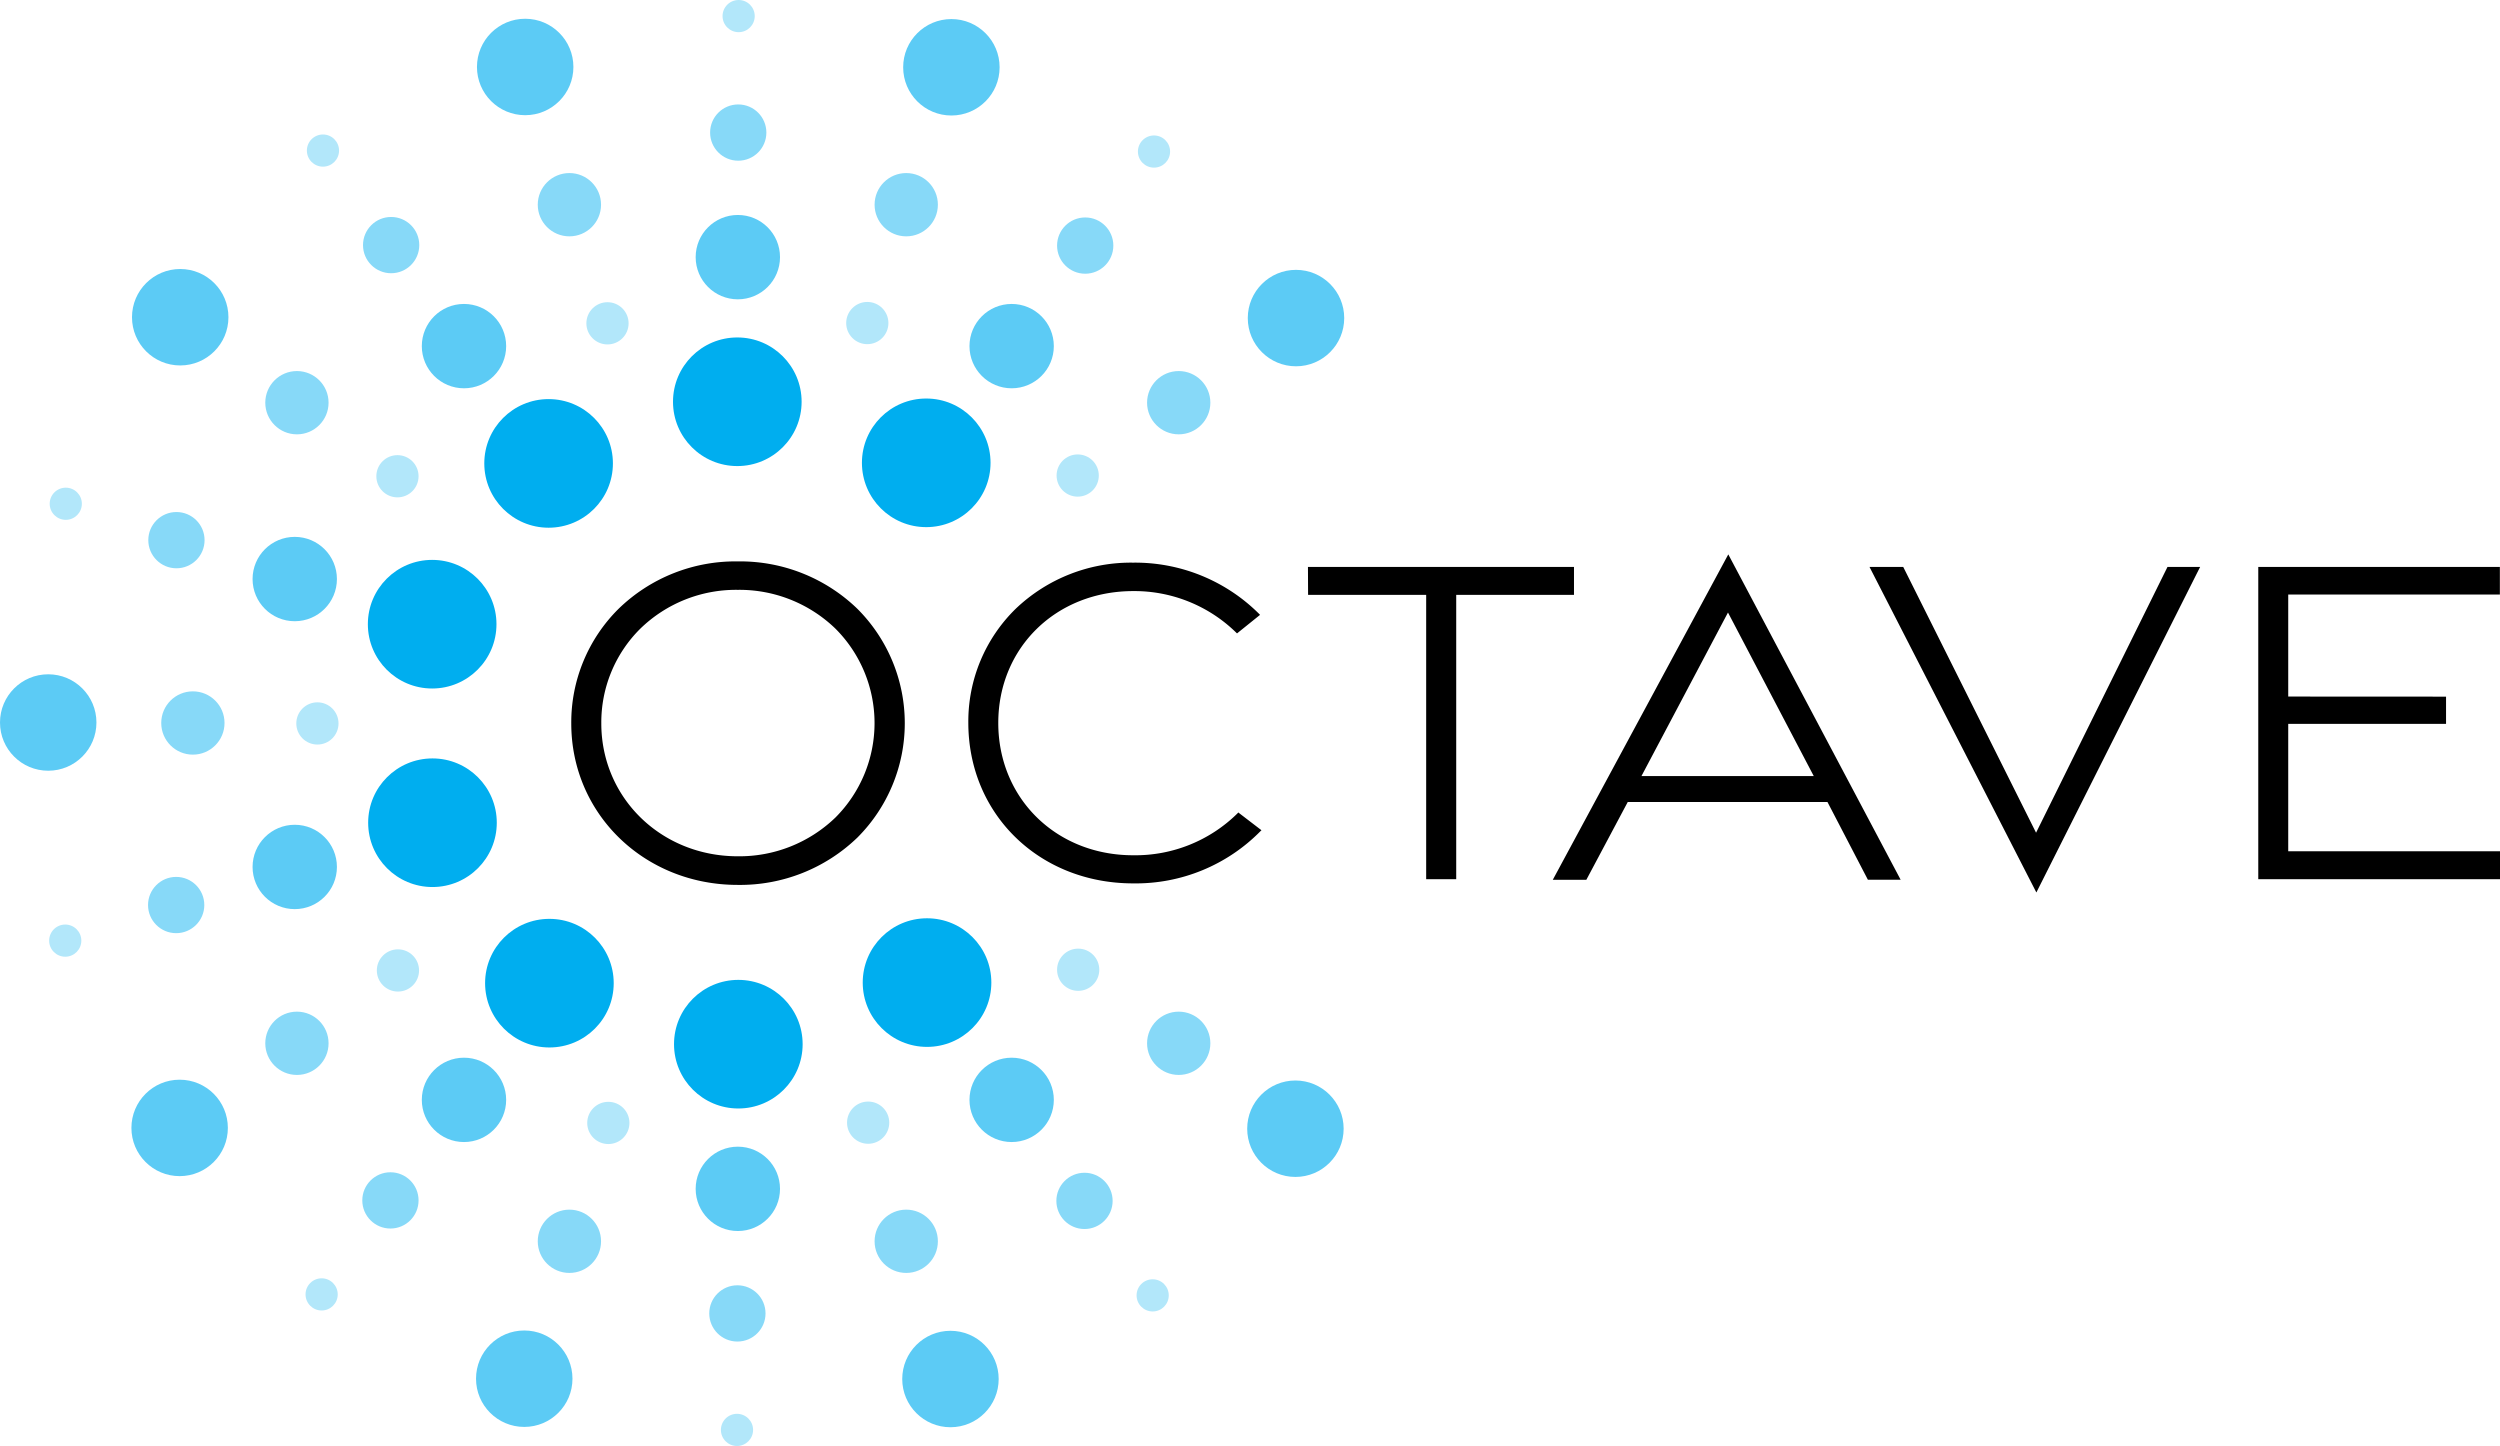
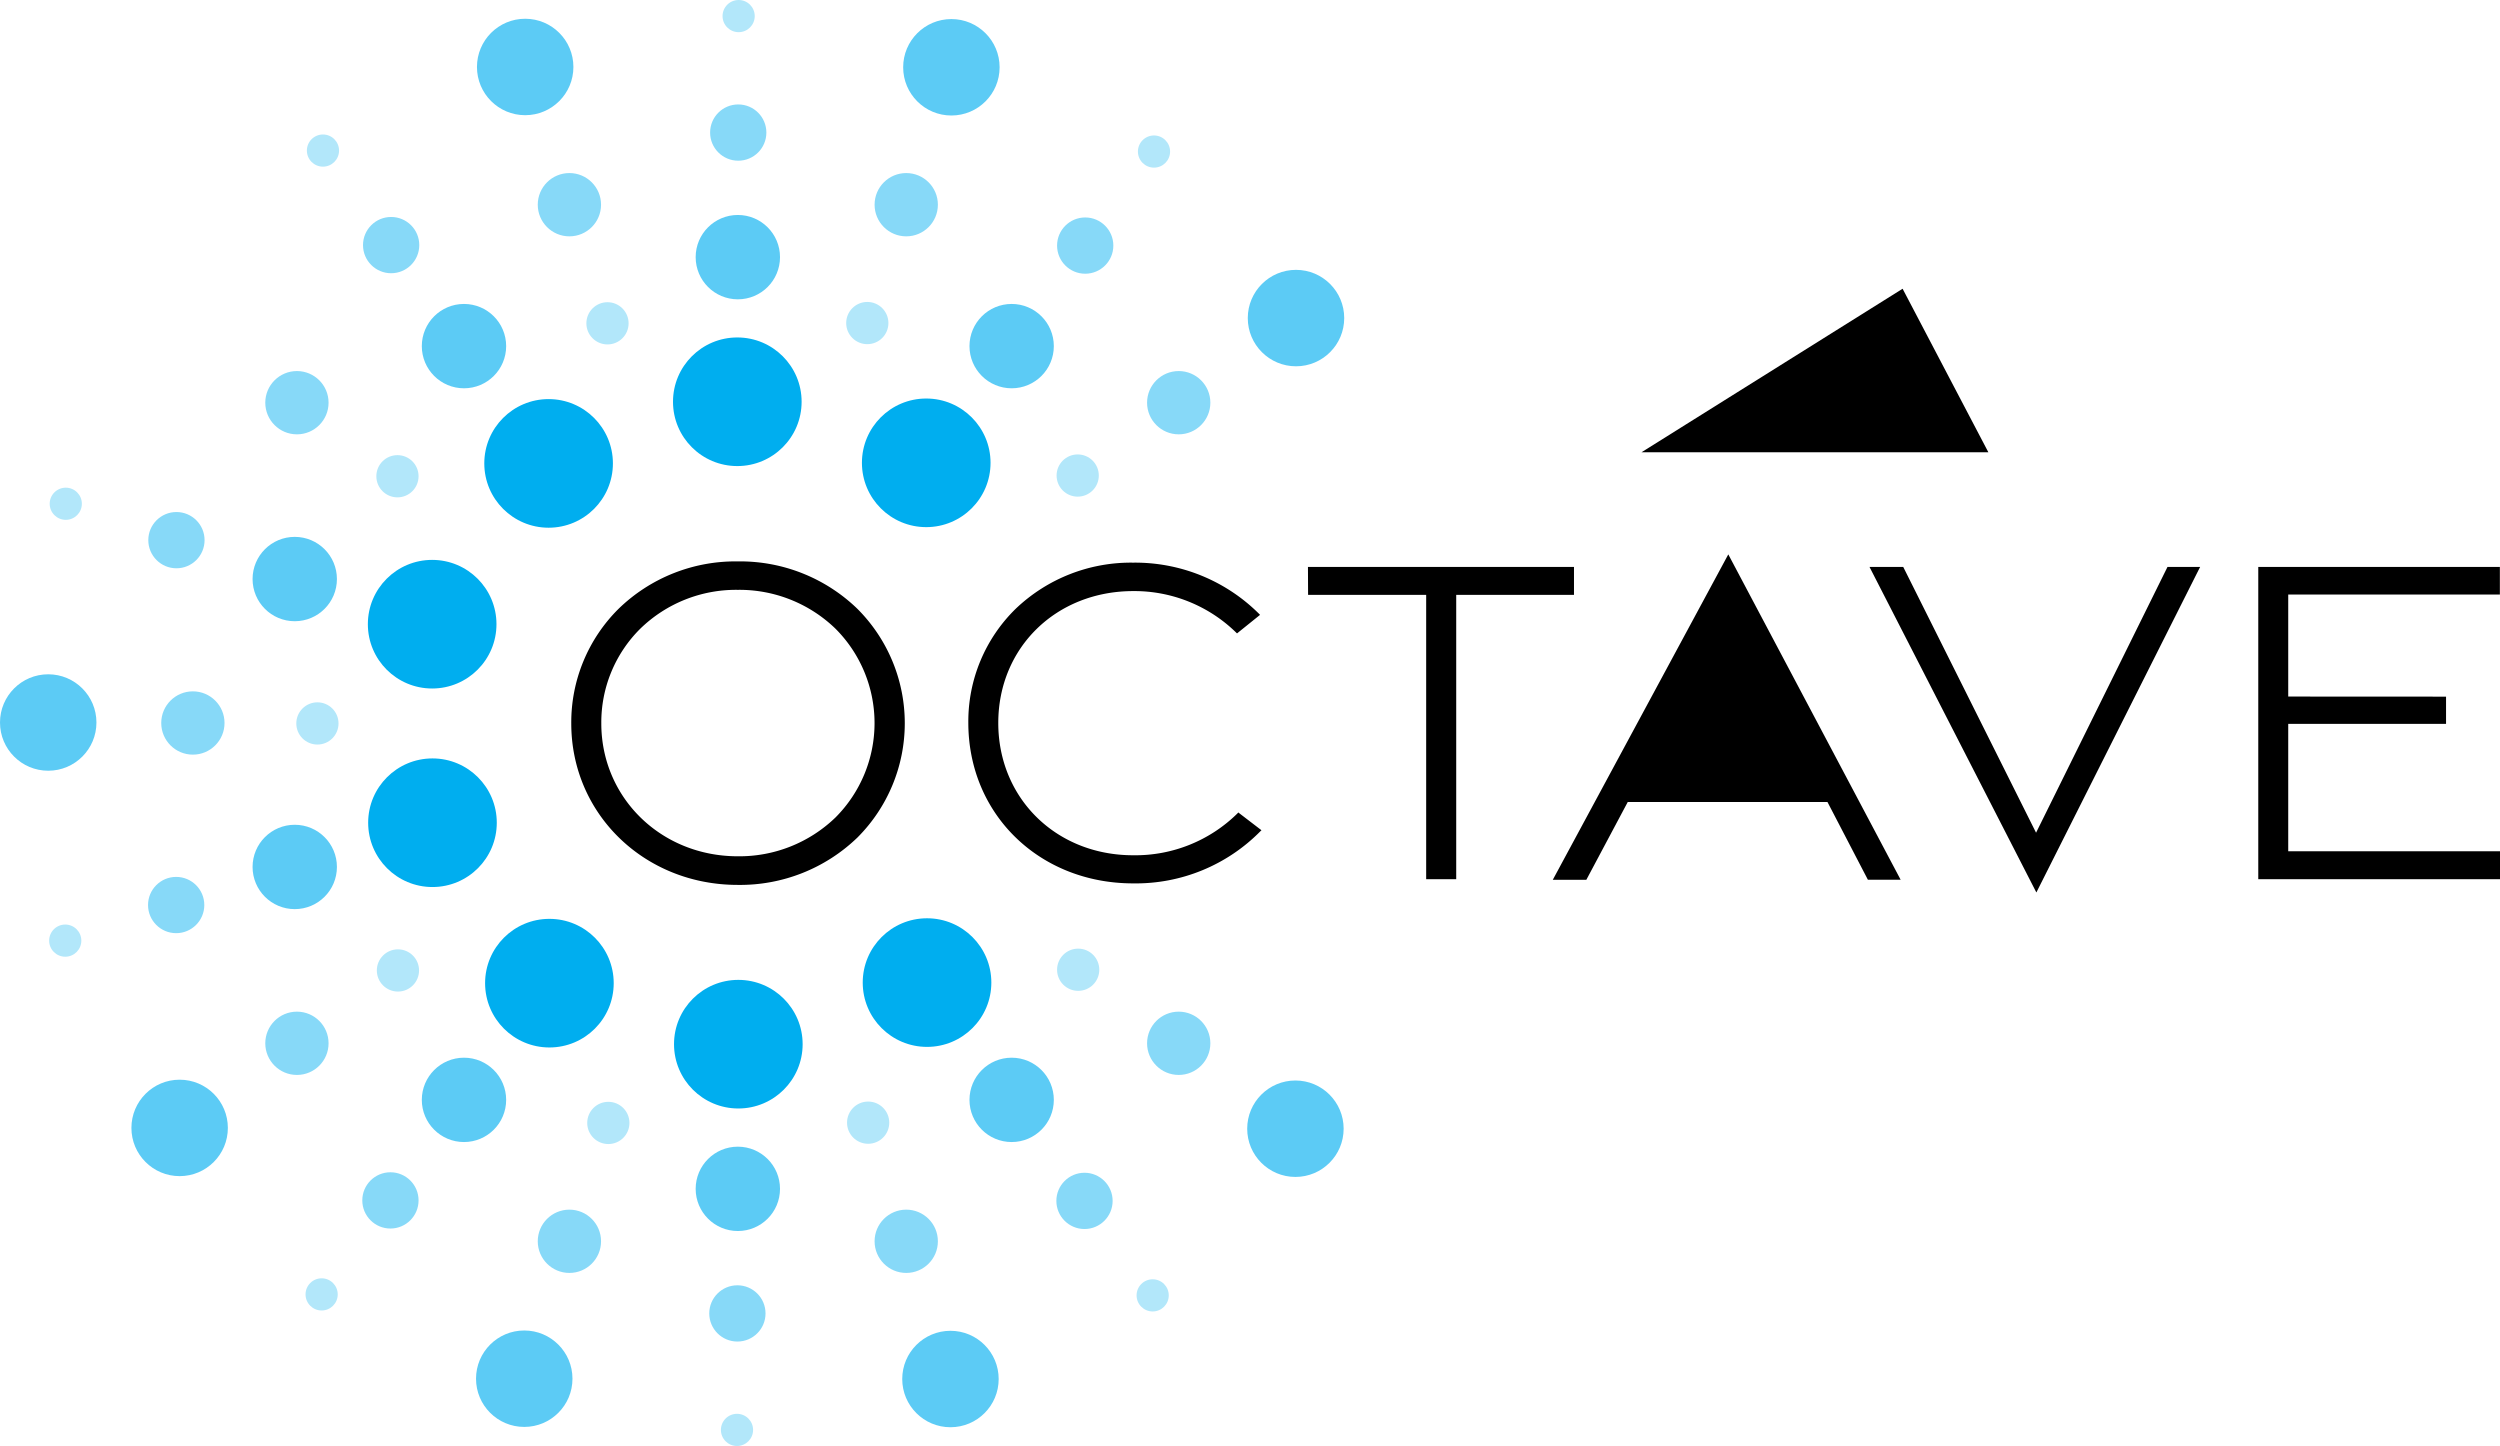
<svg xmlns="http://www.w3.org/2000/svg" viewBox="0 0 562.52 325.36">
  <defs>
    <style>.cls-1{fill:#00aeef;}.cls-2{fill:#5ccbf5;}.cls-3{fill:#87d9f8;}.cls-4{fill:#b2e7fa;}</style>
  </defs>
  <g id="Layer_2" data-name="Layer 2">
    <g id="Layer_1-2" data-name="Layer 1">
      <circle class="cls-1" cx="165.9" cy="90.4" r="14.47" />
      <circle class="cls-2" cx="166.02" cy="57.86" r="9.49" />
      <circle class="cls-3" cx="166.11" cy="29.83" r="6.33" />
      <circle class="cls-4" cx="166.2" cy="3.62" r="3.62" />
      <circle class="cls-1" cx="123.44" cy="104.27" r="14.47" />
      <circle class="cls-2" cx="104.4" cy="77.88" r="9.49" />
      <circle class="cls-3" cx="88.01" cy="55.15" r="6.33" />
      <circle class="cls-4" cx="72.67" cy="33.88" r="3.62" />
      <circle class="cls-1" cx="97.24" cy="140.45" r="14.47" />
      <circle class="cls-2" cx="66.32" cy="130.29" r="9.49" />
      <circle class="cls-3" cx="39.7" cy="121.54" r="6.33" />
      <circle class="cls-4" cx="14.8" cy="113.35" r="3.62" />
      <circle class="cls-1" cx="97.31" cy="185.12" r="14.47" />
      <circle class="cls-2" cx="66.32" cy="195.07" r="9.49" />
      <circle class="cls-3" cx="39.64" cy="203.64" r="6.33" />
      <circle class="cls-4" cx="14.68" cy="211.65" r="3.62" />
      <circle class="cls-1" cx="123.62" cy="221.22" r="14.47" />
      <circle class="cls-2" cx="104.4" cy="247.48" r="9.49" />
      <circle class="cls-3" cx="87.85" cy="270.1" r="6.33" />
      <circle class="cls-4" cx="72.37" cy="291.25" r="3.62" />
      <circle class="cls-1" cx="166.13" cy="234.95" r="14.47" />
      <circle class="cls-2" cx="166.02" cy="267.5" r="9.49" />
      <circle class="cls-3" cx="165.92" cy="295.53" r="6.33" />
      <circle class="cls-4" cx="165.83" cy="321.74" r="3.62" />
      <circle class="cls-1" cx="208.59" cy="221.09" r="14.47" />
      <circle class="cls-2" cx="227.63" cy="247.48" r="9.49" />
      <circle class="cls-3" cx="244.02" cy="270.21" r="6.33" />
      <circle class="cls-4" cx="259.36" cy="291.47" r="3.62" />
      <circle class="cls-2" cx="10.85" cy="162.57" r="10.85" />
      <circle class="cls-3" cx="43.4" cy="162.68" r="7.12" />
      <circle class="cls-4" cx="71.42" cy="162.78" r="4.75" />
      <circle class="cls-1" cx="208.41" cy="104.14" r="14.47" />
      <circle class="cls-2" cx="227.63" cy="77.88" r="9.49" />
      <circle class="cls-3" cx="244.18" cy="55.26" r="6.33" />
      <circle class="cls-4" cx="259.66" cy="34.1" r="3.62" />
-       <circle class="cls-2" cx="40.55" cy="71.38" r="10.85" />
      <circle class="cls-3" cx="66.81" cy="90.61" r="7.12" />
      <circle class="cls-4" cx="89.43" cy="107.16" r="4.75" />
      <circle class="cls-2" cx="118.17" cy="15.07" r="10.85" />
      <circle class="cls-3" cx="128.12" cy="46.06" r="7.12" />
      <circle class="cls-4" cx="136.69" cy="72.75" r="4.75" />
      <circle class="cls-2" cx="214.07" cy="15.14" r="10.85" />
      <circle class="cls-3" cx="203.91" cy="46.06" r="7.12" />
      <circle class="cls-4" cx="195.15" cy="72.69" r="4.75" />
      <circle class="cls-2" cx="291.61" cy="71.57" r="10.85" />
      <circle class="cls-3" cx="265.22" cy="90.61" r="7.12" />
      <circle class="cls-4" cx="242.49" cy="107" r="4.75" />
      <circle class="cls-2" cx="291.48" cy="253.97" r="10.85" />
      <circle class="cls-3" cx="265.22" cy="234.75" r="7.12" />
      <circle class="cls-4" cx="242.6" cy="218.2" r="4.75" />
      <circle class="cls-2" cx="213.86" cy="310.29" r="10.85" />
      <circle class="cls-3" cx="203.91" cy="279.3" r="7.12" />
      <circle class="cls-4" cx="195.34" cy="252.61" r="4.75" />
      <circle class="cls-2" cx="117.96" cy="310.22" r="10.85" />
      <circle class="cls-3" cx="128.12" cy="279.3" r="7.12" />
      <circle class="cls-4" cx="136.88" cy="252.67" r="4.75" />
      <circle class="cls-2" cx="40.42" cy="253.79" r="10.85" />
      <circle class="cls-3" cx="66.81" cy="234.75" r="7.12" />
      <circle class="cls-4" cx="89.54" cy="218.36" r="4.75" />
      <path d="M166,126.32A37.74,37.74,0,0,0,139.17,137a36,36,0,0,0-10.63,25.78c0,20.37,16.45,36.33,37.45,36.33a38,38,0,0,0,26.94-10.66,36.39,36.39,0,0,0,0-51.45A37.94,37.94,0,0,0,166,126.32Zm0,6.4A31.1,31.1,0,0,1,188,141.47a30.06,30.06,0,0,1,0,42.46A31.13,31.13,0,0,1,166,192.67c-17.22,0-30.7-13.14-30.7-29.9a29.68,29.68,0,0,1,8.76-21.3A30.89,30.89,0,0,1,166,132.72Z" />
      <path d="M278.46,183a32.71,32.71,0,0,1-23.5,9.44c-17.3,0-30.34-12.8-30.34-29.77S237.66,133,255,133a32.75,32.75,0,0,1,23.18,9.37l.16.15,5.18-4.17-.19-.2A39.48,39.48,0,0,0,255,126.6,37.53,37.53,0,0,0,228.52,137a35.46,35.46,0,0,0-10.64,25.61c0,20.62,16,36.16,37.1,36.16h0a39.37,39.37,0,0,0,28.65-11.76l.21-.2-5.22-4Z" />
      <polygon points="354.16 127.56 294.3 127.56 294.33 133.85 320.9 133.85 320.9 197.82 327.66 197.82 327.66 133.85 354.16 133.85 354.16 127.56" />
-       <path d="M349.59,197.59l-.2.37h7.55l9.32-17.51h44.93l9.1,17.5h7.37l-38.78-73.21Zm39.22-59.77,19.3,36.8H369.34Z" />
+       <path d="M349.59,197.59l-.2.37h7.55l9.32-17.51h44.93l9.1,17.5h7.37l-38.78-73.21m39.22-59.77,19.3,36.8H369.34Z" />
      <polygon points="458.13 187.37 428.24 127.56 420.65 127.56 457.97 200.37 458.2 200.81 494.86 127.93 495.05 127.57 487.7 127.57 458.13 187.37" />
      <polygon points="514.87 191.54 514.87 162.87 550.38 162.87 550.38 156.75 514.87 156.73 514.87 133.77 562.49 133.77 562.49 127.56 508.13 127.56 508.13 197.82 562.52 197.82 562.52 191.54 514.87 191.54" />
    </g>
  </g>
</svg>